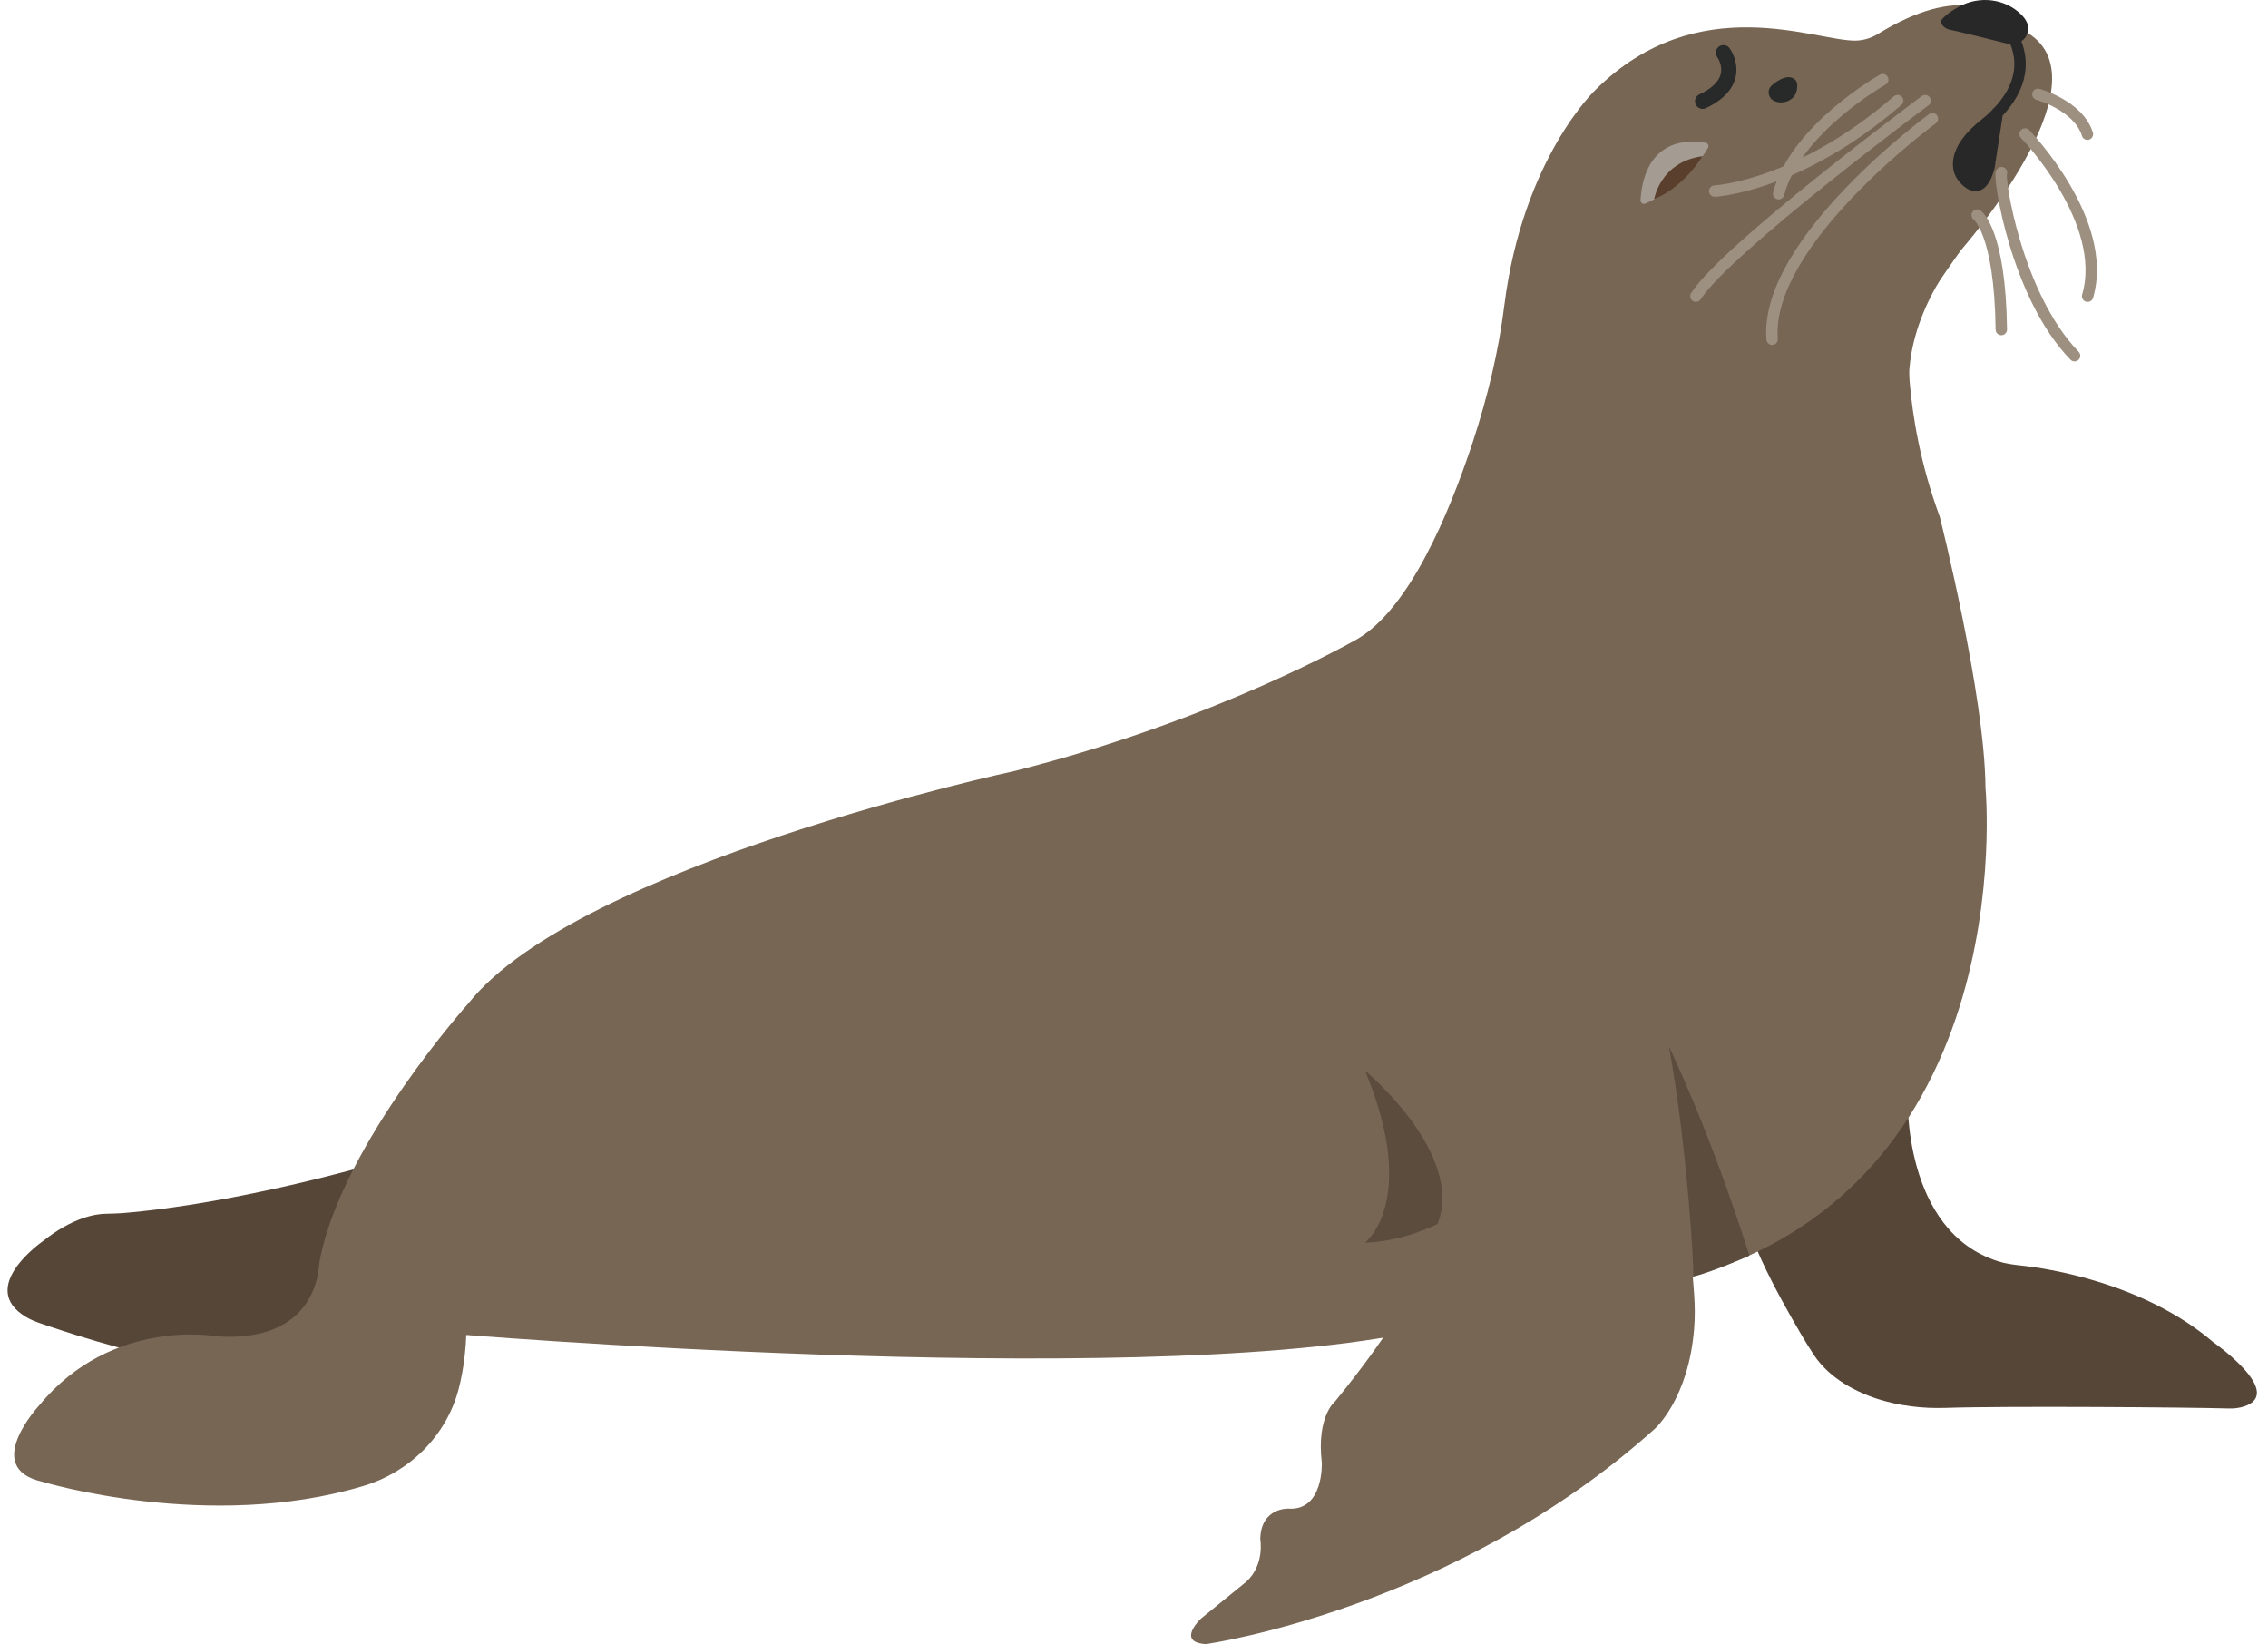
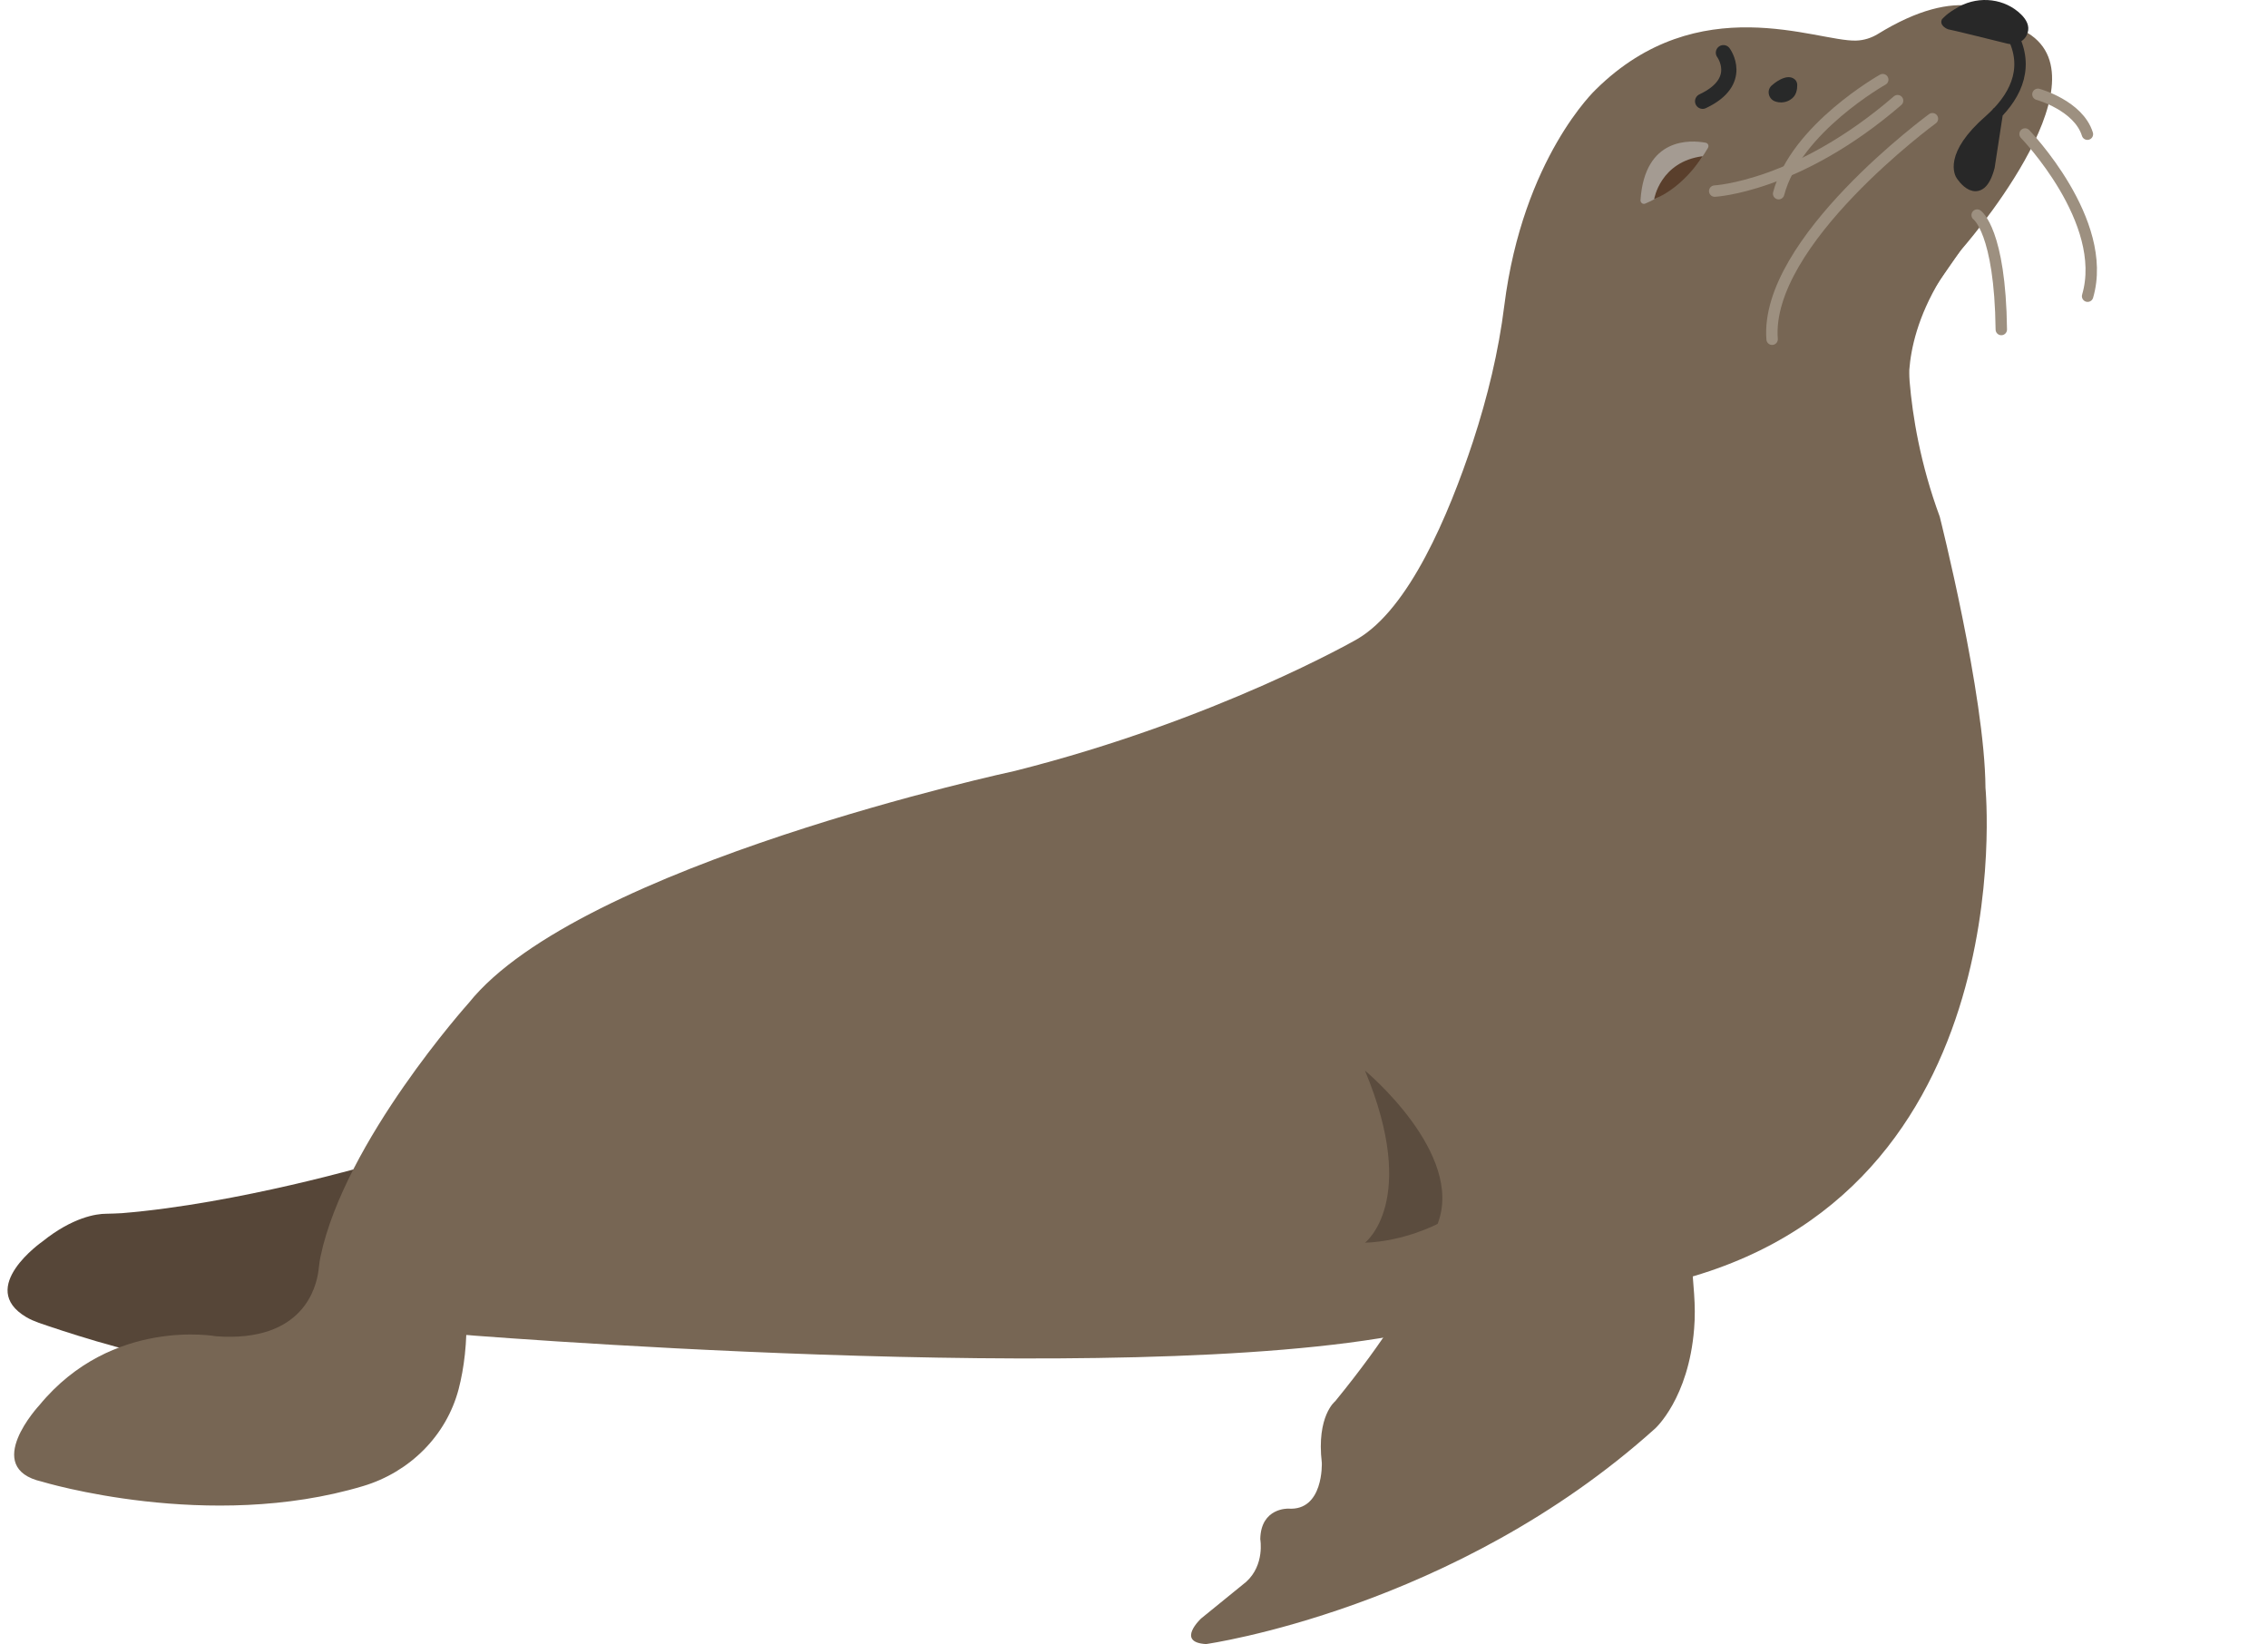
<svg xmlns="http://www.w3.org/2000/svg" width="149" height="108" viewBox="0 0 149 108" fill="none">
-   <path d="M125.329 72.046C125.329 72.046 124.991 80.891 131.284 82.858C131.726 83.002 132.195 83.067 132.663 83.119C134.548 83.314 140.816 84.265 145.393 88.16C145.393 88.16 150.165 91.495 147.421 92.394C147.096 92.498 146.745 92.537 146.394 92.524C143.975 92.446 131.57 92.355 127.838 92.485C126.304 92.537 124.77 92.355 123.313 91.886C121.714 91.352 119.959 90.401 118.97 88.694C118.775 88.46 115.407 82.845 114.926 80.631L125.342 72.046H125.329Z" fill="#564638" />
  <path d="M24.515 76.462C24.515 76.462 15.659 79.067 8.014 79.693C7.662 79.719 7.324 79.719 6.973 79.732C6.323 79.732 4.763 79.966 2.786 81.556C2.786 81.556 -1.557 84.578 1.72 86.519C1.98 86.675 2.266 86.792 2.552 86.897C3.866 87.353 8.404 88.877 11.199 89.241L19.456 90.205L26.738 84.005L24.528 76.462H24.515Z" fill="#564638" />
  <path d="M29.391 87.6C29.391 87.6 73.693 91.287 92.379 87.6L97.398 78.781H70.338L29.768 83.275L29.391 87.6Z" fill="#776654" />
  <path d="M134.21 4.959C134.21 4.959 134.626 7.447 130.153 14.507L125.394 21.359C125.394 21.359 124.874 27 127.435 33.943C127.435 33.943 130.4 45.654 130.439 51.751C130.439 51.751 133.092 79.55 108.515 84.513L103.717 59.241L105.798 16.891L124.379 4.946L133.859 4.125L134.236 4.946L134.21 4.959Z" fill="#776654" />
  <path d="M117.384 33.839C119.789 38.763 118.723 47.582 118.723 47.582C115.784 61.911 109.543 68.112 109.543 68.112C110.479 73.961 111.103 82.324 111.298 85.008C111.35 85.763 111.363 86.519 111.298 87.288C110.934 91.873 108.737 93.84 108.737 93.84C95.552 105.707 79.232 108 79.232 108C77.23 107.883 78.907 106.32 78.907 106.32L81.872 103.91C83.107 102.789 82.795 101.109 82.795 101.109C82.834 99.025 84.642 99.103 84.642 99.103C86.969 99.259 86.839 96.094 86.839 96.094C86.475 93.006 87.724 92.042 87.724 92.042C94.524 83.705 94.446 80.409 94.446 80.409C88.842 82.976 72.666 82.259 72.666 82.259C53.577 82.559 32.993 85.594 30.821 85.92C30.704 85.933 30.639 86.037 30.639 86.154C30.704 88.213 30.483 89.893 30.132 91.248C29.326 94.322 26.907 96.706 23.865 97.618C13.709 100.666 2.76 97.331 2.76 97.331C-1.258 96.419 2.591 92.303 2.591 92.303C7.364 86.506 14.216 87.783 14.216 87.783C19.925 88.186 20.783 84.565 20.926 83.445C20.965 83.145 20.991 82.846 21.056 82.546C22.655 74.951 30.795 65.885 30.795 65.885C38.064 56.792 66.671 50.643 66.671 50.643C79.948 47.296 89.167 41.981 89.167 41.981C92.561 40.001 95.161 33.878 96.774 28.993C97.723 26.088 98.451 23.105 98.828 20.07C100.051 10.365 104.836 5.884 104.836 5.884C111.597 -0.799 119.347 2.744 121.935 2.666C122.442 2.653 122.936 2.497 123.365 2.236C128.671 -1.034 131.492 0.543 132.923 2.353L133.222 2.171C138.553 5.441 128.801 16.461 128.801 16.461C124.666 21.659 125.472 25.919 125.472 25.919C123.82 23.378 121.844 23.157 120.05 23.821C116.773 25.033 115.303 28.876 116.669 32.106L117.41 33.852L117.384 33.839Z" fill="#776654" />
  <path d="M89.674 70.327C89.674 70.327 96.241 75.772 94.447 80.397C94.447 80.397 92.288 81.543 89.674 81.634C89.674 81.634 93.25 78.912 89.674 70.327Z" fill="#5B4C3E" />
  <path d="M116.448 5.571C116.448 5.571 117.371 4.737 117.917 5.219C118.021 5.311 118.073 5.454 118.073 5.584C118.073 5.845 118.034 6.301 117.618 6.548C117.618 6.548 117.202 6.861 116.63 6.665C116.162 6.509 116.032 5.884 116.435 5.584C116.435 5.584 116.435 5.584 116.448 5.584" fill="#282929" />
  <path d="M112.053 9.375C111.065 9.192 108.048 8.997 107.775 13.152C107.775 13.322 107.931 13.439 108.087 13.374C108.867 13.048 110.857 12.045 112.209 9.713C112.287 9.57 112.209 9.401 112.053 9.375Z" fill="#A49B92" />
  <path d="M108.672 13.088C108.672 13.088 109.062 10.626 111.858 10.261C111.858 10.261 110.674 12.254 108.672 13.088Z" fill="#5A3F2C" />
  <path d="M127.617 1.233C127.617 1.233 127.864 0.894 128.722 0.425C130.049 -0.291 131.726 -0.096 132.792 0.96C133.13 1.298 133.352 1.702 133.208 2.158C133.039 2.718 132.428 3.005 131.856 2.861C130.66 2.562 128.228 1.963 127.981 1.923C127.981 1.923 127.331 1.689 127.604 1.22" fill="#282828" />
-   <path d="M132.285 2.458C133.339 4.646 132.285 6.496 130.738 7.877C130.517 8.072 130.27 8.255 130.049 8.45C127.994 10.261 128.853 11.485 128.853 11.485C128.853 11.485 130.036 13.374 130.673 10.951L131.219 7.395" stroke="#282828" stroke-width="0.75" stroke-linecap="round" stroke-linejoin="round" />
+   <path d="M132.285 2.458C133.339 4.646 132.285 6.496 130.738 7.877C127.994 10.261 128.853 11.485 128.853 11.485C128.853 11.485 130.036 13.374 130.673 10.951L131.219 7.395" stroke="#282828" stroke-width="0.75" stroke-linecap="round" stroke-linejoin="round" />
  <path d="M133.885 6.196C133.885 6.196 136.55 6.926 137.136 8.814" stroke="#9D9080" stroke-width="0.75" stroke-linecap="round" stroke-linejoin="round" />
  <path d="M133.04 8.802C133.04 8.802 138.592 14.533 137.149 19.457" stroke="#9D9080" stroke-width="0.75" stroke-linecap="round" stroke-linejoin="round" />
-   <path d="M131.493 11.342C131.271 11.537 132.442 19.405 136.291 23.366" stroke="#9D9080" stroke-width="0.75" stroke-linecap="round" stroke-linejoin="round" />
  <path d="M129.893 14.129C129.893 14.129 131.401 15.171 131.479 21.646" stroke="#9D9080" stroke-width="0.75" stroke-linecap="round" stroke-linejoin="round" />
  <path d="M123.69 5.232C123.69 5.232 117.982 8.437 116.851 12.723" stroke="#9D9080" stroke-width="0.75" stroke-linecap="round" stroke-linejoin="round" />
  <path d="M112.65 12.553C112.65 12.553 118.099 12.28 124.665 6.613" stroke="#9D9080" stroke-width="0.75" stroke-linecap="round" stroke-linejoin="round" />
-   <path d="M126.474 6.613C126.474 6.613 113.393 16.357 111.416 19.457" stroke="#9D9080" stroke-width="0.75" stroke-linecap="round" stroke-linejoin="round" />
  <path d="M126.954 7.799C126.954 7.799 115.915 15.875 116.422 22.284" stroke="#9D9080" stroke-width="0.75" stroke-linecap="round" stroke-linejoin="round" />
  <path d="M113.223 3.461C113.223 3.461 114.627 5.349 111.857 6.652" stroke="#282929" stroke-linecap="round" stroke-linejoin="round" />
  <path d="M131.193 7.629L130.569 11.68L129.893 12.319L128.853 11.498L128.788 10.13L129.997 8.332L131.193 7.629Z" fill="#282828" />
-   <path d="M109.542 68.112L110.57 76.462C110.57 76.462 112.572 74.573 114.77 70.939C118.554 64.66 122.897 53.145 118.424 37.031C118.424 37.031 119.282 53.47 112 64.843C111.272 65.989 110.453 67.083 109.542 68.099L110.596 76.71" fill="#776654" />
-   <path d="M109.647 68.751C109.647 68.751 112.365 74.339 114.927 82.481C114.927 82.481 112.43 83.588 111.221 83.862C111.351 83.835 110.831 75.16 109.647 68.763" fill="#5B4C3E" />
</svg>